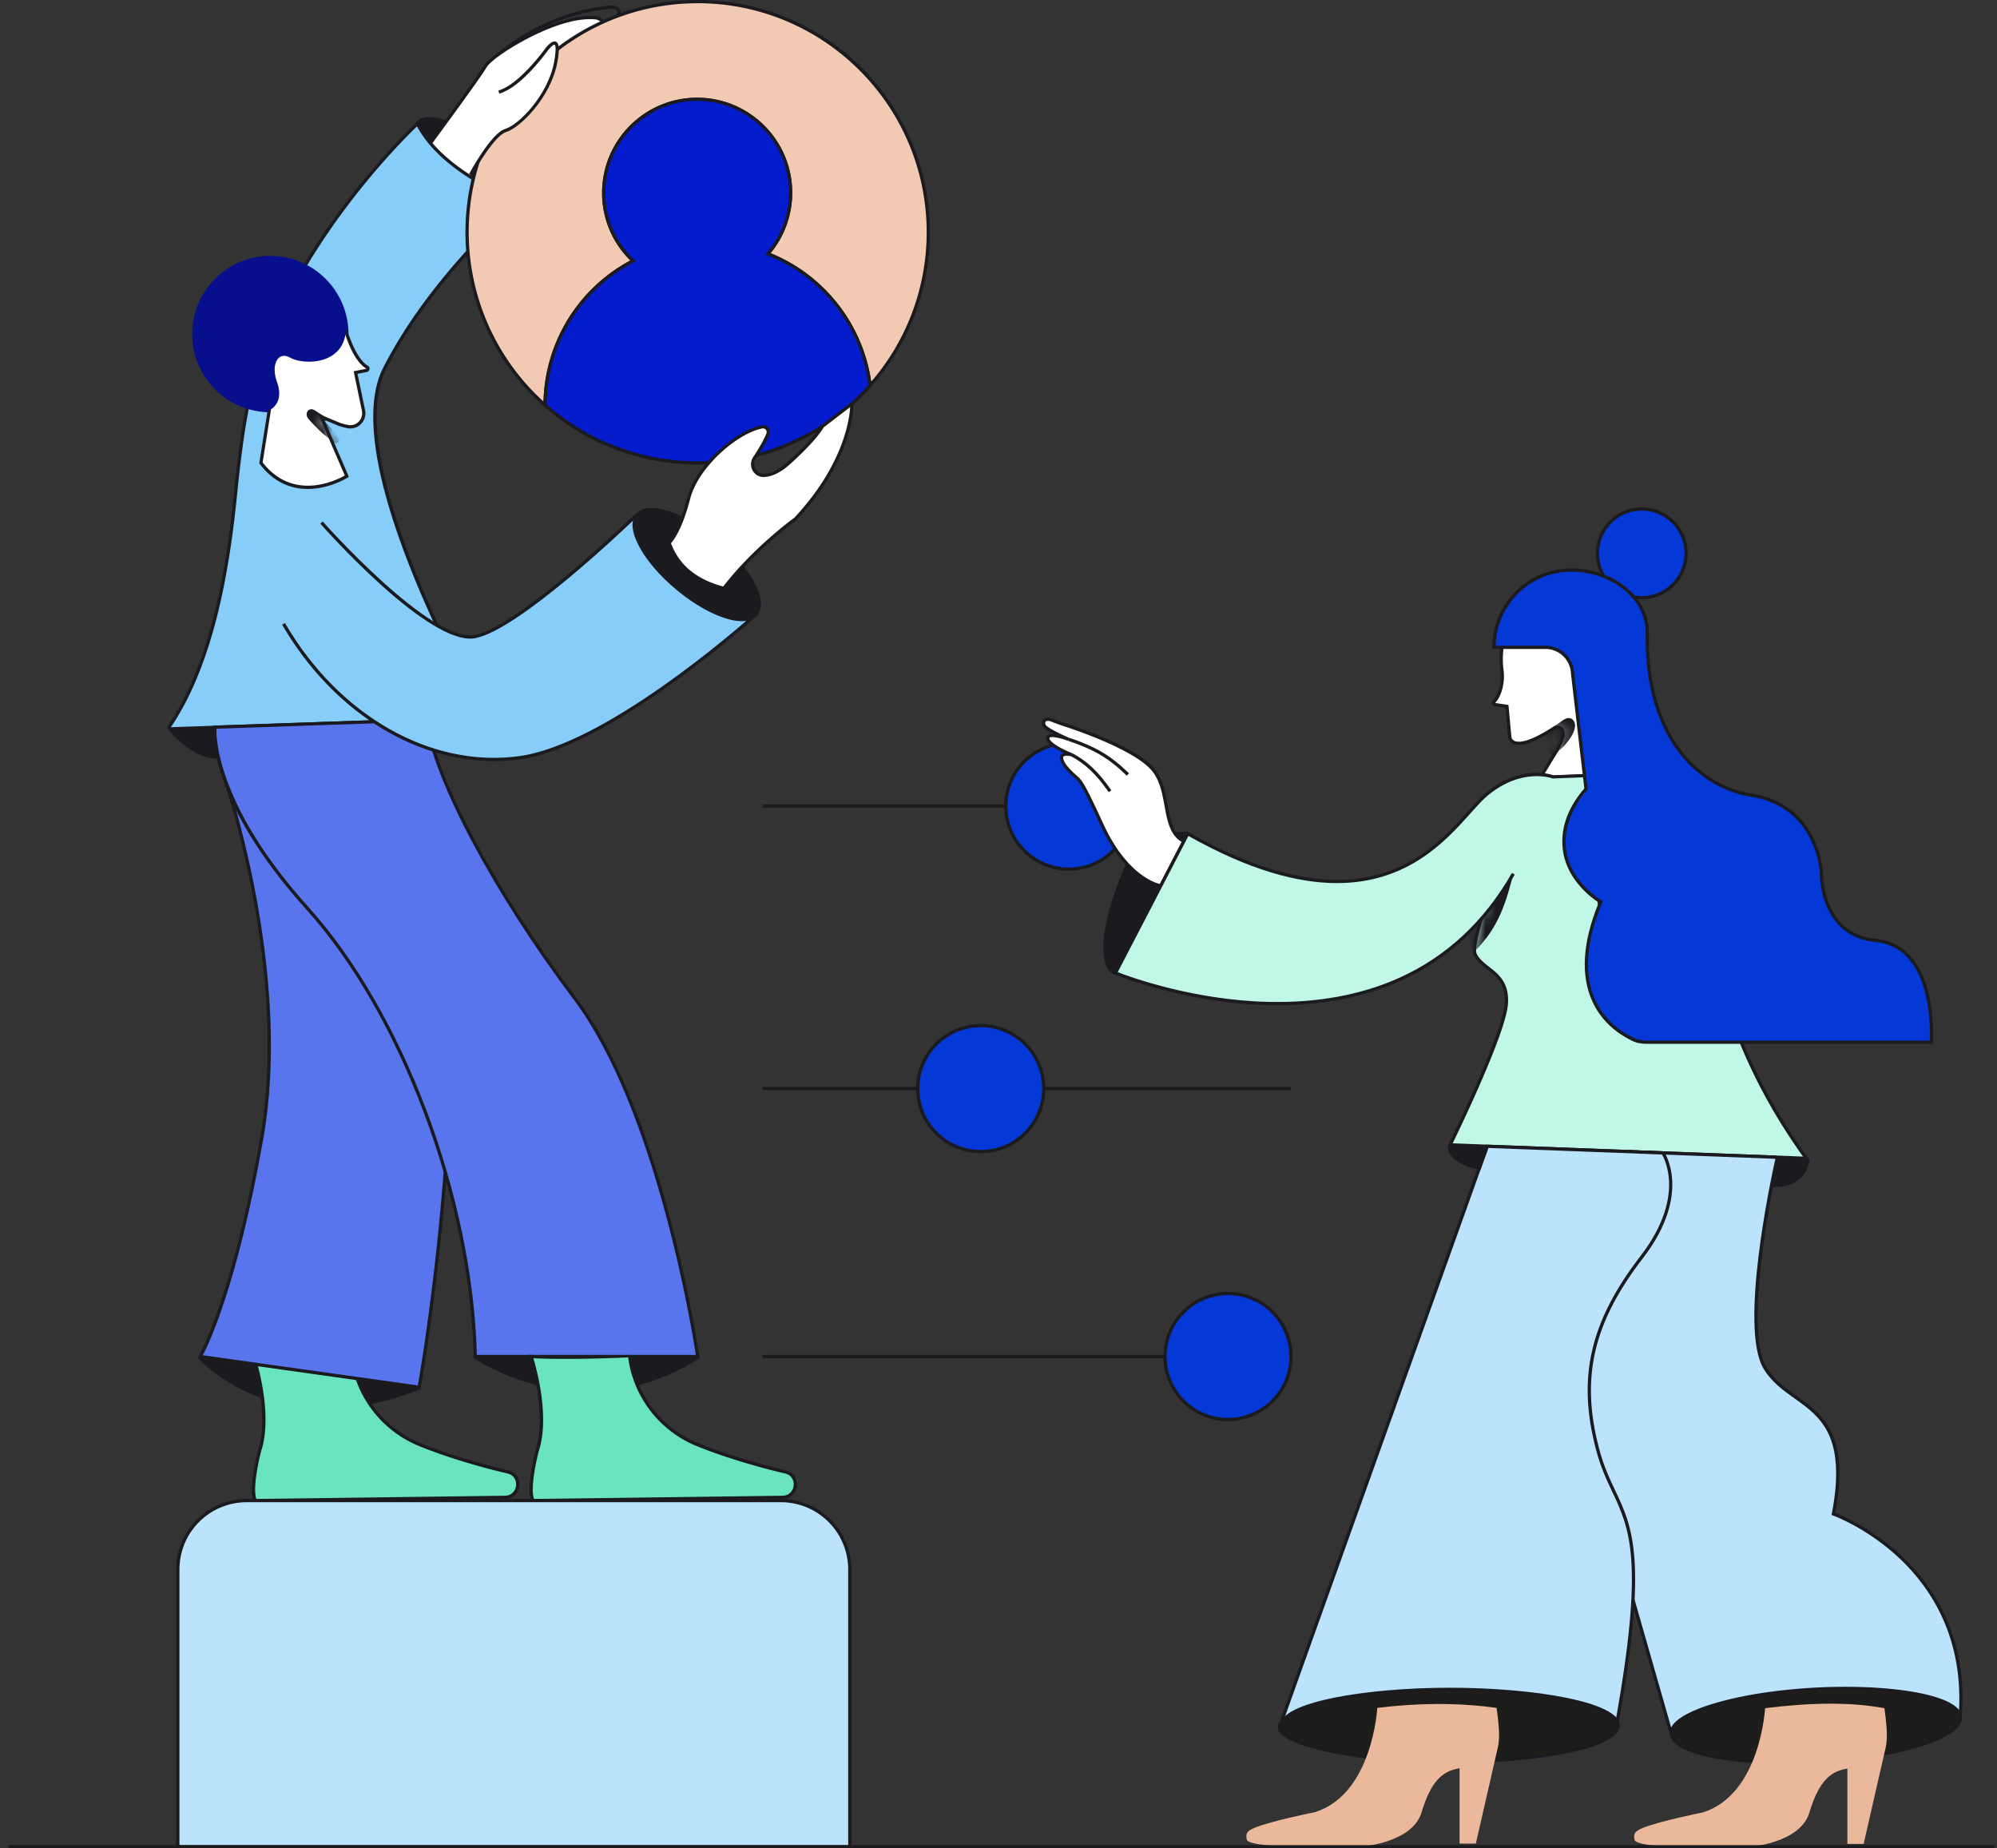
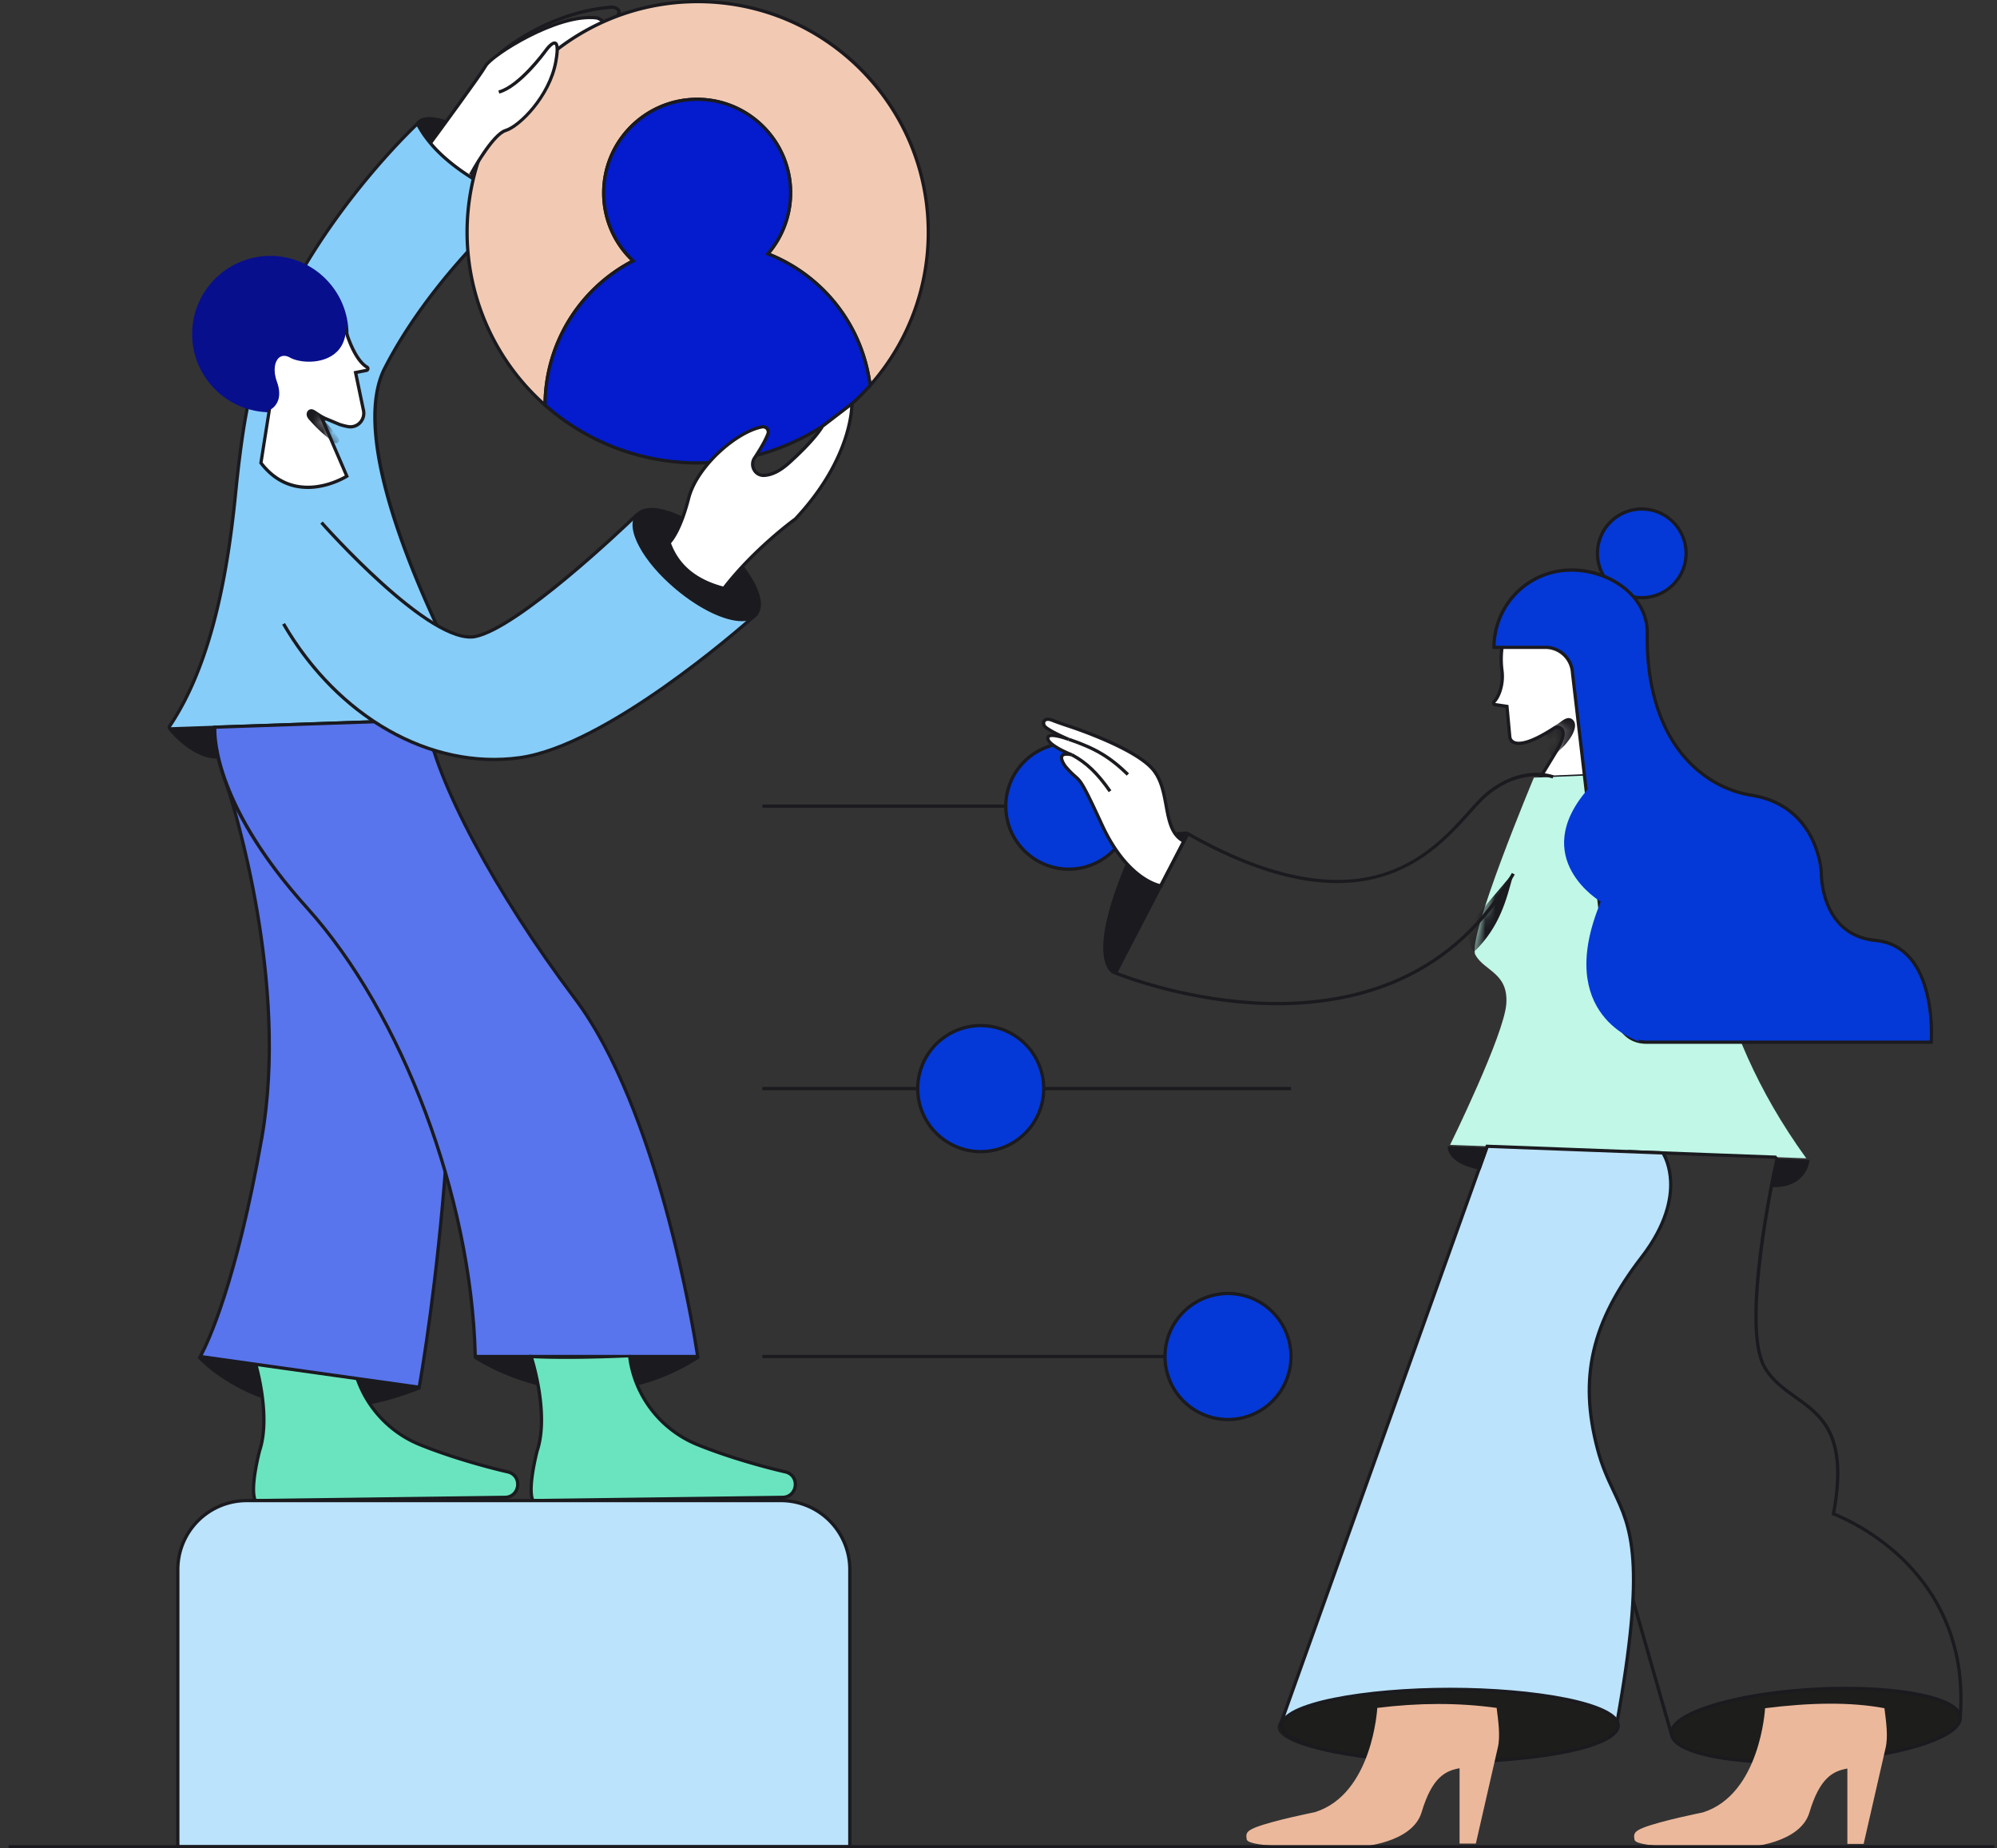
<svg xmlns="http://www.w3.org/2000/svg" fill="none" viewBox="0 0 201 186" width="201" height="186">
  <rect x="0" y="0" width="201" height="186" fill="#333333" stroke="none" />
  <g clip-path="url(#a)">
    <path fill="#1A1A1F" d="M112.045 97.998s-3.504-1.266 2.594-14.007l4.847-.318-7.214 14.245-.227.08Z" />
    <path fill="#0439D7" d="M107.575 87.463a6.34 6.34 0 1 0 0-12.682 6.34 6.34 0 0 0 0 12.682Z" />
    <path fill="#1A1A1F" d="M107.575 87.627a6.512 6.512 0 0 1-6.505-6.505 6.512 6.512 0 0 1 6.505-6.504 6.51 6.51 0 0 1 6.504 6.504 6.51 6.51 0 0 1-6.504 6.505Zm0-12.682a6.185 6.185 0 0 0-6.178 6.177 6.185 6.185 0 0 0 6.178 6.177 6.184 6.184 0 0 0 6.177-6.177 6.184 6.184 0 0 0-6.177-6.177ZM42.014 12.45s.82-2.032 7.311 2.073l-1.818 4.095s-5.721-4.3-5.492-6.167Z" />
    <path fill="#1A1A1F" d="m47.57 18.872-.163-.123c-.237-.177-5.794-4.38-5.556-6.318l.012-.04c.013-.035.152-.345.658-.508.885-.285 2.802-.083 6.891 2.503l.12.075-1.96 4.413-.002-.002Zm-5.397-6.374c-.122 1.42 3.608 4.596 5.267 5.866l1.678-3.778c-4.069-2.551-5.799-2.601-6.47-2.401-.325.096-.445.26-.475.313ZM17.086 73.322c.614.741 2.644 2.952 4.94 2.852l-.397-3.254-4.43.152a.152.152 0 0 0-.113.248v.002Z" />
    <path fill="#1A1A1F" d="M21.874 76.341c-2.32 0-4.342-2.22-4.917-2.913l-.038-.058a.315.315 0 0 1 .271-.46l4.58-.158.437 3.58-.177.008-.156.003v-.002Zm-4.65-3.105c.566.679 2.473 2.757 4.615 2.778l-.356-2.925-4.259.147ZM47.48 14.104l-.25-.21c6.076-7.22 13.232-11.306 13.304-11.346 1.449-.78 1.607-1.191 1.608-1.334 0-.033 0-.129-.18-.23a.812.812 0 0 0-.476-.095c-6.494.533-11.132 4.65-11.178 4.69l-.22-.243c.046-.042 4.767-4.23 11.371-4.774.24-.02.47.029.662.136.29.162.35.372.349.52-.004.446-.585.976-1.779 1.616-.067.039-7.174 4.097-13.21 11.271v-.001Z" />
    <path fill="#fff" d="M43.148 14.634s5.142-6.962 5.735-8.009c.593-1.047 7.282-5.325 11.196-4.824 0 0 1.274.363.273 1.137-1 .774-5.163 1.488-9.431 7.548l-3.57 7.576-4.203-3.43v.002Z" />
    <path fill="#1A1A1F" d="m47.407 18.322-4.232-3.453-.194.264v-.843l.134.11c.73-.99 5.086-6.909 5.621-7.854.583-1.03 7.353-5.419 11.36-4.905l.025.006c.07.019.683.206.766.64.05.258-.098.522-.439.784-.235.18-.6.346-1.11.575-1.738.782-4.973 2.236-8.279 6.926l-3.652 7.753v-.003Zm-4.036-3.716 3.92 3.198 3.495-7.41c3.362-4.773 6.652-6.253 8.42-7.048.47-.212.842-.377 1.044-.535.227-.175.34-.34.317-.462-.036-.196-.388-.342-.523-.385-3.899-.488-10.457 3.749-11.02 4.744-.553.977-4.931 6.922-5.651 7.9l-.002-.003ZM47.836 136.507s10.603 7.599 22.39 0h-22.39Z" />
    <path fill="#1A1A1F" d="M59.149 140.04c-1.719 0-3.266-.223-4.574-.523-4.109-.947-6.872-2.829-6.9-2.848l.257-.295c.027.019 2.68 1.898 6.73 2.827 3.729.856 9.44 1.06 15.477-2.831l.277.299c-4.02 2.592-8.002 3.371-11.265 3.371h-.002ZM19.887 136.635s7.741 8.883 22.305 2.967l-22.305-2.967Z" />
    <path fill="#1A1A1F" d="M32.7 141.767c-2.928 0-5.29-.62-7.052-1.343-3.685-1.511-5.544-3.72-5.62-3.813l.251-.209c.02.023 1.896 2.247 5.51 3.725 3.335 1.365 8.877 2.354 16.34-.677l.194.335c-3.645 1.479-6.91 1.982-9.624 1.982Z" />
    <path fill="#6AE4BE" d="M25.52 136.507s1.864 5.702.608 9.475c0 0-1 3.764-.435 5.025l25.134-.329c1.515-.019 1.776-2.179.308-2.556l-.08-.019s-4.516-.999-8.776-2.721c-3.699-1.495-6.322-4.855-6.834-8.812-.005-.05-.013-.098-.019-.148 0 0-5.661.296-9.906.085Z" />
    <path fill="#1A1A1F" d="m25.587 151.173-.044-.099c-.583-1.299.385-4.978.425-5.134 1.228-3.687-.587-9.325-.606-9.383l-.073-.225.237.011c4.187.208 9.833-.082 9.89-.084l.153-.008.037.3c.502 3.878 3.08 7.203 6.731 8.679 4.199 1.697 8.704 2.704 8.75 2.713.033.008.062.014.09.022.853.219 1.16.954 1.082 1.587-.075.633-.548 1.278-1.434 1.29l-25.242.331h.004Zm.158-14.491a25.9 25.9 0 0 1 .712 3.121c.285 1.75.487 4.249-.173 6.231-.008.027-.928 3.524-.48 4.808l25.021-.328c.688-.009 1.053-.508 1.113-1 .06-.491-.18-1.063-.843-1.234a.668.668 0 0 0-.07-.015c-.051-.012-4.583-1.024-8.807-2.731-3.76-1.52-6.416-4.945-6.934-8.94-.912.044-5.75.257-9.539.088Z" />
    <path fill="#5875ED" d="M22.85 79.042s6.418 18.874 3.507 35.439c-2.912 16.565-6.2 22.026-6.2 22.026l22.037 3.095s6.957-38.193.747-67.153l-20.09 6.593Z" />
    <path fill="#1A1A1F" d="m42.325 139.787-22.438-3.151.127-.211c.032-.054 3.31-5.641 6.179-21.971 2.871-16.332-3.435-35.17-3.5-35.358l-.054-.156 20.42-6.7.038.176c3.211 14.98 2.838 32.459 1.959 44.482-.953 13.026-2.687 22.638-2.704 22.735l-.029.154h.002Zm-21.913-3.408 21.647 3.038c.226-1.287 1.788-10.44 2.673-22.548.874-11.954 1.25-29.308-1.914-44.208l-19.762 6.485c.604 1.859 6.206 19.742 3.46 35.364-2.577 14.658-5.488 20.708-6.104 21.869Z" />
    <path fill="#87CDF9" d="M25.355 39.117s-.82 2.277-1.638 10.469c-.808 8.082-2.415 17.23-6.655 23.504a.154.154 0 0 0 .133.24l31.552-1.08S33.82 46.581 38.735 37.025c4.915-9.557 13.38-16.656 13.38-16.656-4.42-2.08-8.315-4.44-10.103-7.919 0 0-12.834 11.83-16.656 26.666h-.002Z" />
    <path fill="#1A1A1F" d="M17.191 73.494a.322.322 0 0 1-.28-.165.311.311 0 0 1 .017-.331c4.507-6.668 5.94-16.565 6.627-23.428.81-8.119 1.613-10.414 1.648-10.507l.003-.011c3.8-14.7 16.567-26.6 16.696-26.718l.158-.146.098.19c1.867 3.633 6.118 6.006 10.028 7.846l.231.11-.196.163c-.085.071-8.498 7.19-13.34 16.605-4.819 9.368 9.86 34.81 10.009 35.066l.136.237-31.825 1.091h-.01v-.002Zm8.283-34.213c-.164.54-.883 3.202-1.593 10.32-.69 6.899-2.133 16.848-6.682 23.58l31.273-1.088c-.699-1.23-3.97-7.09-6.724-13.811-4.156-10.147-5.219-17.325-3.158-21.332 4.463-8.679 11.937-15.414 13.228-16.54-3.827-1.816-7.928-4.15-9.848-7.691-1.47 1.406-12.915 12.7-16.454 26.44l-.04.124-.002-.002Z" />
    <path fill="#5875ED" d="M21.625 73.178s-.73 7.08 9.283 18.184c10.013 11.103 16.565 29.852 16.929 45.143h22.39s-3.464-24.21-12.378-36.043c-7.986-10.601-14.16-22.175-14.908-28.017l-21.316.731v.002Z" />
    <path fill="#1A1A1F" d="M70.415 136.669H47.675l-.004-.16c-.379-15.91-7.322-34.431-16.886-45.038-9.864-10.938-9.364-17.9-9.326-18.3v-.153l21.623-.74.019.148c.745 5.811 6.862 17.3 14.877 27.94 8.837 11.731 12.374 35.876 12.409 36.118l.026.187v-.002Zm-22.42-.327h22.04c-.348-2.281-3.943-24.665-12.317-35.782-7.979-10.59-14.087-22.04-14.92-27.948l-21.018.722c-.029 1.045.171 7.852 9.248 17.918 9.58 10.624 16.544 29.143 16.968 45.09Z" />
    <path fill="#6AE4BE" d="M53.461 136.507s1.865 5.702.608 9.476c0 0-1 3.764-.435 5.024l25.134-.329c1.515-.019 1.777-2.178.308-2.555-.027-.008-.054-.014-.08-.02 0 0-4.515-.998-8.776-2.721-3.698-1.495-6.321-4.855-6.833-8.811l-.02-.149s-5.66.297-9.906.085Z" />
    <path fill="#1A1A1F" d="m53.529 151.173-.045-.098c-.583-1.299.385-4.979.426-5.135 1.228-3.687-.587-9.325-.606-9.383l-.074-.225.237.012c4.19.207 9.828.007 9.886.005l.154-.007.04.209c.502 3.878 3.08 7.203 6.731 8.679 4.2 1.698 8.704 2.704 8.75 2.714.033.007.062.013.091.021.853.219 1.159.954 1.082 1.587-.075.634-.549 1.278-1.434 1.29l-25.242.331h.004Zm.157-14.491c.143.478.476 1.669.713 3.122.284 1.749.486 4.249-.174 6.231-.007.027-.927 3.523-.479 4.807l25.02-.327c.688-.01 1.053-.508 1.113-1.001.06-.491-.179-1.062-.843-1.234a.662.662 0 0 0-.069-.015c-.052-.011-4.584-1.024-8.808-2.731-3.76-1.52-6.416-4.945-6.933-8.94-.913.044-5.752.258-9.54.088Z" />
    <path fill="#F2CAB3" d="M93.435 23.372c0 5.919-2.215 11.319-5.861 15.42-.749-6.056-4.796-11.09-10.288-13.25a9.404 9.404 0 1 0-13.557.706c-5.252 2.725-8.843 8.204-8.864 14.524-4.813-4.253-7.85-10.473-7.85-17.4 0-12.817 10.392-23.208 23.21-23.208 12.819 0 23.208 10.391 23.208 23.207h.002Z" />
    <path fill="#1A1A1F" d="m55.024 41.133-.271-.238a23.403 23.403 0 0 1-7.905-17.524C46.85 10.485 57.336 0 70.223 0c12.888 0 23.283 10.395 23.371 23.208v.164a23.33 23.33 0 0 1-5.902 15.527l-.24.27-.044-.358a16.228 16.228 0 0 0-10.186-13.117l-.216-.084.152-.176a9.233 9.233 0 0 0 2.248-6.036c0-5.096-4.145-9.241-9.24-9.241-5.096 0-9.242 4.145-9.242 9.24a9.152 9.152 0 0 0 2.912 6.732l.167.158-.204.106a16.214 16.214 0 0 0-8.775 14.379v.361ZM70.223.327c-12.709 0-23.046 10.338-23.046 23.044a23.068 23.068 0 0 0 7.528 17.039 16.536 16.536 0 0 1 8.746-14.2 9.475 9.475 0 0 1-2.85-6.812c0-5.277 4.291-9.568 9.568-9.568 5.277 0 9.568 4.291 9.568 9.568a9.567 9.567 0 0 1-2.18 6.077 16.554 16.554 0 0 1 10.13 12.937 23.011 23.011 0 0 0 5.582-14.877v-.163C93.27 10.665 82.931.326 70.225.326h-.002Z" />
    <path fill="#080F8C" d="M34.895 34.168a7.705 7.705 0 1 0-15.371-1.094 7.705 7.705 0 0 0 15.37 1.094Z" />
    <path fill="#080F8C" d="M27.209 41.487c-4.34 0-7.87-3.529-7.87-7.869 0-4.339 3.53-7.868 7.87-7.868 4.339 0 7.868 3.53 7.868 7.868 0 4.34-3.529 7.87-7.868 7.87Zm0-15.41c-4.159 0-7.542 3.383-7.542 7.541 0 4.16 3.383 7.542 7.542 7.542 4.158 0 7.541-3.383 7.541-7.541 0-4.16-3.383-7.542-7.541-7.542Z" />
    <path fill="#fff" d="M151.674 63.402s-.819 1.542-.506 4.05a4.66 4.66 0 0 1-.258 2.266c-.129.331-.302.652-.529.895a.182.182 0 0 0 .106.304l1.187.17.285 3.072s.11 1.932 4.461-.889c.217-.14.512-.144.706.027.279.243.408.847-.502 2.342l-1.594 2.617 12.008-.511-3.073-7.455s3.073-10.244-6.146-10.927c0 0-3.984-.398-6.147 4.041h.002v-.002Z" />
    <mask id="b" width="18" height="20" x="150" y="59" maskUnits="userSpaceOnUse" style="mask-type:luminance">
      <path fill="#fff" d="M151.674 63.401s-.819 1.542-.506 4.05a4.66 4.66 0 0 1-.258 2.266c-.129.331-.302.652-.529.895a.182.182 0 0 0 .106.304l1.187.17.285 3.073s.11 1.932 4.461-.89c.217-.14.512-.144.706.027.279.243.408.847-.502 2.342l-1.594 2.617 12.008-.511-3.073-7.455s3.073-10.244-6.146-10.927c0 0-3.984-.398-6.147 4.041h.002v-.002Z" />
    </mask>
    <g mask="url(#b)">
      <path fill="#1A1A1F" d="M158.391 72.535a.614.614 0 0 0-.677-.252c-.283.08-.533.288-.768.456-.127.09-.323.202-.45.292-.098.073-.073.096-.235.233-.335.156-.574.294-.572.706 0 .31.118.624.17.928.052.306-.089.213-.17.516-.028.111.287-.068.235.373-.029.208.462.317.626.13.429-.484.671-.594 1.083-1.092.364-.441.714-.924.852-1.488.066-.267.074-.566-.094-.8v-.002Z" />
    </g>
    <path fill="#1A1A1F" d="m154.731 78.434 1.753-2.88c.658-1.079.853-1.856.535-2.133-.131-.116-.344-.12-.51-.014-2.059 1.336-3.485 1.819-4.241 1.434a.849.849 0 0 1-.472-.673l-.273-2.939-1.06-.152a.344.344 0 0 1-.202-.577c.192-.204.358-.49.496-.843.258-.664.345-1.42.248-2.188-.192-1.534.029-2.71.241-3.41l-.148.148.427-.878c1.141-2.342 2.792-3.342 3.976-3.767 1.287-.462 2.292-.37 2.334-.364 2.538.188 4.399 1.116 5.529 2.755 1.179 1.715 1.322 3.905 1.233 5.44a14.213 14.213 0 0 1-.46 2.885l3.141 7.619-12.547.535v.002Zm2.034-5.43c.171 0 .339.057.468.17.469.408.311 1.267-.472 2.55l-1.433 2.356 11.469-.49-3.006-7.292.017-.056c.016-.05 1.449-4.96-.714-8.102-1.07-1.555-2.848-2.434-5.286-2.615-.156-.015-3.572-.302-5.694 3.397l-.293.556c-.007.015-.791 1.531-.488 3.952a4.83 4.83 0 0 1-.268 2.346c-.154.395-.342.712-.562.947 0 .002-.008.008-.004.02l1.328.197.297 3.203c0 .015.025.273.3.41.365.18 1.356.234 3.908-1.42a.81.81 0 0 1 .435-.132l-.002.002Z" />
    <path fill="#BBE3FC" d="M24.826 151.005h53.78a6.93 6.93 0 0 1 6.928 6.928v27.903H17.898v-27.903a6.93 6.93 0 0 1 6.928-6.928Z" />
    <path fill="#1A1A1F" d="M85.697 186H17.734v-28.067a7.1 7.1 0 0 1 7.092-7.091h53.78a7.1 7.1 0 0 1 7.091 7.091V186Zm-67.636-.327h67.31v-27.74a6.772 6.772 0 0 0-6.765-6.764h-53.78a6.772 6.772 0 0 0-6.765 6.764v27.74Z" />
    <path fill="#0439D7" d="M165.246 60.144a4.461 4.461 0 1 0 0-8.923 4.461 4.461 0 0 0 0 8.923Z" />
    <path fill="#1A1A1F" d="M165.245 60.308a4.63 4.63 0 0 1-4.624-4.625 4.63 4.63 0 0 1 4.624-4.624 4.63 4.63 0 0 1 4.625 4.624 4.63 4.63 0 0 1-4.625 4.625Zm0-8.922a4.302 4.302 0 0 0-4.297 4.297 4.303 4.303 0 0 0 4.297 4.297 4.303 4.303 0 0 0 4.297-4.297 4.302 4.302 0 0 0-4.297-4.297Z" />
    <path fill="#C0F7E6" d="M154.386 78.256s-6.795 16.201-5.885 17.839c.91 1.638 3.312 1.792 3.112 4.899-.2 3.11-5.66 14.214-5.66 14.214l35.851 1.353c-9.989-13.806-10.605-26.305-12.089-38.927l-15.327.62-.002.002Z" />
    <mask id="c" width="37" height="40" x="145" y="77" maskUnits="userSpaceOnUse" style="mask-type:luminance">
      <path fill="#fff" d="M154.39 78.256s-6.795 16.201-5.885 17.839c.91 1.638 3.312 1.792 3.112 4.899-.201 3.11-5.66 14.214-5.66 14.214l35.851 1.353c-9.989-13.806-10.605-26.305-12.089-38.927l-15.327.62-.002.002Z" />
    </mask>
    <g mask="url(#c)">
      <path fill="#1A1A1F" d="M152.327 87.926c-.706 2.66-1.378 5.325-3.904 7.803 0 0-.599-.01-.699-2.476l4.238-5.002" />
    </g>
-     <path fill="#1A1A1F" d="m182.133 116.736-36.438-1.376.112-.225c.054-.111 5.448-11.109 5.642-14.152.125-1.943-.777-2.653-1.734-3.406-.504-.396-1.025-.806-1.356-1.403-.922-1.659 5.178-16.316 5.877-17.981l.011-.027.069-.071h.066l15.48-.63.017.15c.125 1.07.246 2.139.366 3.209 1.266 11.326 2.576 23.04 11.694 35.641l.196.271h-.002Zm-35.922-1.682 35.266 1.332c-8.993-12.568-10.295-24.237-11.558-35.526a548.481 548.481 0 0 0-.346-3.056l-15.074.61c-2.717 6.485-6.489 16.457-5.854 17.602.301.54.772.913 1.274 1.305.936.735 1.996 1.569 1.859 3.685-.186 2.899-4.768 12.411-5.565 14.048h-.002Z" />
-     <path fill="#BBE3FC" d="M178.894 116.452s-3.823 16.779-1.275 21.147c2.547 4.368 9.102 3.277 6.918 14.744 0 0 14.017 5.006 12.756 20.476l-29.079 1.645-8.798-30.749s-2.367-4.659 1.364-17.037l3.181-10.788 14.933.564v-.002Z" />
    <path fill="#1A1A1F" d="m168.093 174.635-.037-.125-8.794-30.734c-.17-.348-2.281-5.065 1.36-17.142l3.218-10.909.127.003 14.796.559.26.336c-.352 1.598-3.631 16.837-1.264 20.895.764 1.311 1.88 2.105 3.061 2.948 2.644 1.886 5.379 3.836 3.901 11.775.672.266 3.806 1.596 6.778 4.423 3.079 2.93 6.612 8.115 5.956 16.17l-.012.143-29.352 1.66.002-.002Zm-4.011-58.577-3.144 10.666c-3.662 12.147-1.399 16.871-1.376 16.917l.011.029 8.762 30.625 28.806-1.63c.593-7.84-2.852-12.893-5.858-15.757-3.283-3.129-6.768-4.397-6.802-4.409l-.131-.048.027-.136c1.495-7.846-1.169-9.745-3.745-11.581-1.159-.826-2.356-1.68-3.154-3.05-2.433-4.171.773-19.094 1.214-21.072l-14.61-.553v-.001Z" />
    <path fill="#1D1D1B" d="M182.977 177.268c8.03-.455 14.447-2.451 14.333-4.458-.114-2.008-6.715-3.267-14.744-2.812-8.03.454-14.447 2.45-14.333 4.458.114 2.008 6.715 3.267 14.744 2.812Z" />
    <path fill="#1A1A1F" d="M179.83 177.519c-6.116 0-11.648-1.024-11.762-3.056-.042-.744.656-1.866 4.228-2.977 2.719-.846 6.364-1.433 10.259-1.653 7.226-.41 14.783.589 14.916 2.966.042.744-.657 1.866-4.228 2.977-2.719.846-6.364 1.433-10.259 1.653a56.599 56.599 0 0 1-3.154.088v.002Zm5.908-7.449c-1.024 0-2.084.029-3.166.09-3.87.22-7.486.803-10.18 1.64-2.59.806-4.047 1.77-3.999 2.646.106 1.882 6.78 3.1 14.572 2.657 3.87-.219 7.486-.8 10.18-1.639 2.59-.806 4.047-1.771 3.998-2.646-.092-1.62-5.053-2.748-11.407-2.748h.002Z" />
    <path fill="#fff" d="M116.836 89.138s-3.285-.415-5.925-6.15c-2.64-5.735-2.003-3.914-3.641-5.825 0 0-1.274-1.609.606-1.214 0 0-2.347-.914-2.409-1.642-.062-.727 2.105.094 2.105.094s-2.297-.964-2.48-1.418c-.183-.454.161-.772.812-.51.65.262 1.668.593 1.668.593s6.31 2.032 8.344 4.216c2.032 2.184.911 6.191 3.247 7.374l-2.327 4.48v.002Z" />
    <path fill="#1A1A1F" d="m116.997 89.321-.185-.021c-.138-.017-3.406-.493-6.054-6.245-1.913-4.154-2.086-4.308-2.663-4.816a8.606 8.606 0 0 1-.955-.97c-.115-.145-.652-.862-.388-1.291a.491.491 0 0 1 .288-.212c-.737-.35-1.695-.909-1.741-1.445a.39.39 0 0 1 .152-.362c.123-.094.323-.121.552-.112-.516-.277-.976-.575-1.068-.804-.104-.258-.071-.506.087-.664.198-.198.54-.22.939-.06.637.256 1.647.585 1.658.59.26.082 6.374 2.07 8.414 4.26.981 1.056 1.245 2.482 1.499 3.864.273 1.482.529 2.882 1.701 3.475l.148.075-2.384 4.592v.146Zm-9.63-13.27c-.244 0-.315.07-.333.102-.105.173.154.644.364.91.431.502.701.74.918.933.616.543.801.708 2.744 4.927 2.294 4.984 5.102 5.894 5.687 6.034l2.197-4.23c-1.193-.7-1.454-2.124-1.732-3.629-.244-1.333-.498-2.713-1.416-3.7-1.982-2.129-8.211-4.153-8.275-4.172-.011-.004-1.031-.337-1.68-.597-.313-.127-.508-.09-.585-.013-.063.063-.069.177-.015.31.098.24 1.318.877 2.392 1.327l-.121.304c-.737-.279-1.659-.487-1.861-.333-.012.01-.027.022-.023.073.036.432 1.37 1.14 2.305 1.503l-.092.312a2.403 2.403 0 0 0-.474-.06v-.001Z" />
    <path fill="#1A1A1F" d="M111.594 79.715c-1.278-1.82-2.342-2.836-3.797-3.621l.156-.29c1.503.813 2.598 1.856 3.908 3.723l-.267.188ZM113.408 78.053c-1.809-1.753-3.239-2.602-5.885-3.497l.104-.31c2.698.913 4.159 1.78 6.008 3.572l-.227.235ZM101.232 80.959H76.731v.327h24.501v-.328ZM129.937 109.383H76.73v.327h53.207v-.327ZM129.937 136.344H76.73v.327h53.207v-.327Z" />
    <path fill="#041CCD" d="M87.574 38.792c-4.251 4.78-10.448 7.79-17.346 7.79a23.113 23.113 0 0 1-15.36-5.81c.02-6.32 3.611-11.796 8.863-14.523a9.404 9.404 0 1 1 13.557-.706c5.492 2.159 9.54 7.193 10.288 13.25h-.002Z" />
    <path fill="#1A1A1F" d="M70.227 46.745a23.334 23.334 0 0 1-15.468-5.85l-.056-.048v-.073a16.547 16.547 0 0 1 8.75-14.562 9.476 9.476 0 0 1-2.85-6.812c0-5.277 4.292-9.568 9.568-9.568 5.277 0 9.568 4.291 9.568 9.568a9.56 9.56 0 0 1-2.18 6.077 16.555 16.555 0 0 1 10.178 13.298l-.09.182a23.4 23.4 0 0 1-17.42 7.79v-.002ZM55.03 40.7a23.004 23.004 0 0 0 15.197 5.72c6.55 0 12.807-2.8 17.177-7.683a16.23 16.23 0 0 0-10.176-13.041l-.216-.085.152-.175a9.23 9.23 0 0 0 2.248-6.037c0-5.096-4.145-9.24-9.24-9.24-5.096 0-9.242 4.144-9.242 9.24a9.152 9.152 0 0 0 2.912 6.732l.167.157-.204.106a16.22 16.22 0 0 0-8.775 14.304v.002Z" />
    <path fill="#fff" d="m26.264 46.581.872-5.505s-4.314-3.331-2.634-6.741c0 0 1.17-2.413 3.092-3.982 2.492-2.032 6.227-.727 7.053 2.383.385 1.45 1.195 3.554 2.288 4.202.146.087.112.304-.054.337l-1.09.214.798 3.816c.194.931-.605 1.784-1.544 1.626a5.946 5.946 0 0 1-.877-.223l-1.832-.766 2.575 5.975s-5.114 3.29-8.647-1.336Z" />
    <mask id="d" width="14" height="21" x="24" y="29" maskUnits="userSpaceOnUse" style="mask-type:luminance">
      <path fill="#fff" d="m26.272 46.58.872-5.505s-4.314-3.33-2.635-6.74c0 0 1.17-2.414 3.093-3.982 2.492-2.032 6.227-.728 7.053 2.382.385 1.451 1.195 3.554 2.288 4.203.146.087.111.304-.054.337l-1.09.213.797 3.816c.195.932-.604 1.784-1.543 1.626a5.945 5.945 0 0 1-.877-.223l-1.832-.766 2.574 5.975s-5.113 3.291-8.646-1.335Z" />
    </mask>
    <g mask="url(#d)">
      <path fill="#1A1A1F" d="M34.078 44.1c-.427-.583-.87-1.16-1.372-1.68a.319.319 0 0 0 .05-.052c.095-.123.083-.342-.06-.433l-.729-.458c-.229-.144-.496-.375-.785-.27-.25.093-.361.368-.304.617.06.258.283.46.454.65.693.77 1.47 1.463 2.317 2.06.287.201.64-.151.43-.438v.004Z" />
    </g>
    <path fill="#1A1A1F" d="M30.966 49.204c-1.568 0-3.342-.571-4.832-2.523l-.042-.055.868-5.481c-.58-.48-4.197-3.649-2.606-6.882.048-.098 1.207-2.463 3.137-4.035 1.207-.983 2.75-1.27 4.238-.789a4.663 4.663 0 0 1 3.077 3.256c.425 1.601 1.23 3.52 2.213 4.105a.344.344 0 0 1-.106.637l-.928.18.762 3.655a1.535 1.535 0 0 1-.396 1.378 1.487 1.487 0 0 1-1.334.444 6.197 6.197 0 0 1-.902-.229l-1.47-.614 2.468 5.731-.117.075c-.03.02-1.828 1.15-4.032 1.15l.003-.003Zm-4.53-2.667c3.106 3.995 7.494 1.755 8.268 1.313l-2.68-6.216 2.206.922c.295.096.581.169.841.213.389.066.768-.061 1.043-.348.277-.289.395-.693.312-1.084l-.831-3.977 1.25-.247s.012-.004.014-.013c.002-.014-.008-.02-.012-.023-1.345-.799-2.15-3.495-2.363-4.301a4.336 4.336 0 0 0-2.861-3.03 4.103 4.103 0 0 0-3.93.732c-1.87 1.526-3.037 3.903-3.048 3.926-1.601 3.25 2.546 6.508 2.588 6.54l.077.06-.875 5.533h.002Z" />
    <path fill="#080F8C" d="M27.14 41.076s1.312-.593.584-2.595c-.727-2.003.274-3.367 1.548-2.64 1.274.728 5.569.791 5.378-3.108-.19-3.898-4.832-4.991-6.106-4.445 0 0-5.278.364-5.915 6.735-.637 6.372 4.512 6.054 4.512 6.054l-.001-.001Z" />
    <path fill="#080F8C" d="M27.009 41.245c-.49 0-2.108-.1-3.299-1.337-1.043-1.084-1.46-2.733-1.245-4.9.335-3.356 1.965-5.05 3.272-5.879 1.324-.839 2.563-.983 2.767-1 .798-.322 2.584-.072 4.014.821.993.62 2.198 1.778 2.294 3.778.087 1.768-.735 2.654-1.44 3.087-1.39.854-3.357.644-4.183.17-.42-.24-.814-.236-1.107.012-.415.35-.638 1.238-.205 2.43.592 1.63-.114 2.404-.48 2.68l-.248.136c-.011 0-.061.004-.142.004l.002-.002Zm2.357-12.922c-.321 0-.583.042-.756.115l-.054.014c-.21.015-5.15.435-5.764 6.589-.206 2.067.181 3.627 1.153 4.638 1.182 1.23 2.879 1.245 3.15 1.237.164-.088 1.097-.673.478-2.378-.43-1.182-.31-2.277.302-2.793.4-.337.939-.354 1.48-.046.773.443 2.613.593 3.85-.167.914-.562 1.347-1.501 1.284-2.79-.09-1.858-1.215-2.937-2.142-3.516-1.04-.649-2.188-.905-2.981-.905v.002Z" />
    <path fill="#fff" d="M47.355 17.592s2.17-4.051 3.536-4.461c1.366-.41 4.414-3.414 5.051-6.918.637-3.504-1.072-1.047-1.072-1.047S52.301 8.7 50.207 9.261" />
    <path fill="#1A1A1F" d="m47.5 17.669-.29-.154c.091-.168 2.218-4.116 3.634-4.54 1.345-.404 4.315-3.362 4.938-6.79.285-1.57.044-1.689.042-1.69-.111-.047-.517.332-.82.765-.107.149-2.628 3.59-4.755 4.16l-.084-.315c2.013-.54 4.547-3.999 4.572-4.033.173-.248.78-1.059 1.21-.878.343.143.39.757.154 2.05-.644 3.548-3.754 6.622-5.164 7.045-1.067.32-2.845 3.271-3.437 4.382v-.002Z" />
    <path fill="#87CDF9" d="M32.357 52.589S43.28 64.966 47.829 64.056C52.38 63.146 64.03 51.86 64.03 51.86l12.014 10.012S61.573 74.98 52.29 76.252c-9.284 1.275-18.455-4.365-23.755-13.47" />
    <path fill="#1A1A1F" d="M49.71 76.591c-8.18 0-16.33-5.166-21.312-13.728l.283-.166c5.446 9.355 14.706 14.61 23.591 13.392 8.642-1.185 22.01-12.866 23.526-14.215l-11.756-9.797C62.79 53.28 52.232 63.34 47.863 64.214c-4.59.916-15.177-11.011-15.625-11.52l.244-.215c.108.123 10.911 12.295 15.318 11.416 4.453-.892 16.003-12.041 16.12-12.155l.106-.102 12.272 10.228-.14.127c-.145.131-14.616 13.155-23.843 14.421-.866.12-1.736.177-2.606.177h.002Z" />
    <path fill="#1A1A1F" d="M76.105 61.807c1.096-1.31-.69-4.61-3.991-7.37-3.3-2.76-6.865-3.934-7.961-2.623-1.096 1.31.69 4.61 3.991 7.37 3.3 2.76 6.865 3.934 7.961 2.623Z" />
    <path fill="#1A1A1F" d="M74.668 62.51c-1.676 0-4.197-1.167-6.632-3.201-1.612-1.347-2.919-2.865-3.683-4.276-.787-1.455-.904-2.636-.329-3.325.576-.69 1.759-.784 3.331-.266 1.522.502 3.249 1.52 4.861 2.867 3.422 2.862 5.184 6.2 4.013 7.602-.34.404-.88.596-1.561.596v.002Zm-9.085-11.068c-.59 0-1.041.16-1.307.475-.477.572-.344 1.65.366 2.96.745 1.374 2.024 2.86 3.606 4.182 3.171 2.652 6.712 3.862 7.73 2.644 1.018-1.218-.798-4.488-3.97-7.14-1.58-1.322-3.27-2.319-4.753-2.807-.631-.208-1.197-.312-1.67-.312l-.002-.002Z" />
    <path fill="#fff" d="M67.348 54.622s1.056-.94 1.966-4.49c.828-3.227 4.817-6.681 7.382-7.177a.53.53 0 0 1 .599.706c-.181.475-.562 1.231-1.351 2.424-.497.755.046 1.782.948 1.75.657-.023 1.502-.331 2.525-1.253 2.731-2.458 3.364-3.687 3.364-3.687l2.964-2.267s.194 5.317-5.69 11.596c0 0-4.117 2.956-7.202 6.984-2.617-.683-4.599-2.054-5.505-4.588v.002Z" />
    <path fill="#1A1A1F" d="m72.916 59.392-.105-.027c-2.831-.739-4.644-2.2-5.533-4.464l-.094.084v-1.308l.225.627c.329-.425 1.08-1.607 1.747-4.212.835-3.254 4.894-6.791 7.509-7.297a.69.69 0 0 1 .666.234.676.676 0 0 1 .115.69c-.23.607-.69 1.433-1.368 2.457a.977.977 0 0 0-.033 1.02c.175.311.487.49.84.475.742-.027 1.558-.433 2.42-1.21 2.665-2.398 3.322-3.63 3.327-3.641l.018-.033.029-.023 3.215-2.46.012.316c.002.054.129 5.458-5.735 11.714l-.023.02c-.04.03-4.133 2.99-7.166 6.952l-.066.086Zm-5.38-4.73c.822 2.2 2.542 3.628 5.253 4.36 2.97-3.844 6.895-6.73 7.155-6.92 4.927-5.26 5.55-9.88 5.625-11.134l-2.663 2.038c-.124.22-.874 1.444-3.381 3.7-.922.83-1.807 1.267-2.63 1.296-.472.015-.9-.223-1.135-.643-.242-.429-.225-.95.047-1.36.662-1.003 1.112-1.807 1.335-2.394a.367.367 0 0 0-.416-.489c-2.524.489-6.446 3.91-7.254 7.059-.78 3.038-1.667 4.193-1.936 4.49v-.003Z" />
-     <path fill="#C0F7E6" d="M156.326 78.18s-3.098-1.198-6.649 1.713c-3.55 2.912-9.556 15.655-30.126 4.005l-7.281 14.017s27.762 11.516 40.048-9.99" />
    <path fill="#1A1A1F" d="M128.566 101.158c-.293 0-.585-.004-.882-.01-8.409-.188-15.406-3.054-15.476-3.083l-.165-.067 7.442-14.325.148.083c7.539 4.27 13.986 5.698 19.163 4.241 4.366-1.23 7.031-4.205 8.977-6.377.679-.758 1.264-1.413 1.801-1.853 3.583-2.939 6.681-1.79 6.812-1.74l-.117.306c-.031-.012-3.058-1.126-6.487 1.686-.518.425-1.097 1.07-1.767 1.818-2.463 2.75-6.296 7.03-13.447 7.03-3.895 0-8.772-1.268-14.949-4.744l-7.12 13.708c1.105.43 7.567 2.821 15.203 2.99 4.891.108 9.308-.702 13.114-2.413 4.755-2.136 8.577-5.69 11.36-10.563l.285.162c-2.82 4.936-6.695 8.536-11.516 10.701-3.624 1.628-7.784 2.45-12.379 2.45Z" />
    <path fill="#0439D7" d="M165.805 63.76c.073-4.267-4.838-7.03-9.035-6.272a7.801 7.801 0 0 0-6.395 7.654h5.177a2.733 2.733 0 0 1 2.728 2.596l3.516 30.176c.156 3.144.791 6.962 3.939 6.962h28.646s.772-9.618-5.597-10.24c-5.6-.546-5.462-6.825-5.462-6.825s-.229-6.691-7.016-7.783c-5.273-.846-10.68-5.78-10.501-16.27v.002Z" />
    <path fill="#1A1A1F" d="M194.529 105.04h-28.796c-3.36 0-3.951-4.063-4.103-7.119l-3.516-30.164a2.57 2.57 0 0 0-2.567-2.452h-5.34v-.163a7.936 7.936 0 0 1 6.529-7.815c2.464-.445 5.16.273 7.042 1.872 1.439 1.224 2.215 2.844 2.186 4.563-.081 4.745 1.016 8.773 3.173 11.648 1.817 2.421 4.37 4.003 7.19 4.455 6.841 1.099 7.15 7.87 7.152 7.938 0 .025-.025 1.572.624 3.162.858 2.107 2.438 3.287 4.692 3.508 6.454.63 5.751 10.318 5.744 10.415l-.012.15.002.002Zm-43.991-40.062h5.011a2.895 2.895 0 0 1 2.892 2.752l3.516 30.164c.146 2.933.695 6.819 3.778 6.819h28.492c.06-1.217.246-9.357-5.459-9.913-2.974-.29-4.342-2.182-4.967-3.72-.67-1.65-.645-3.208-.643-3.273-.002-.056-.308-6.56-6.88-7.617-2.905-.465-5.532-2.093-7.399-4.582-2.201-2.934-3.321-7.031-3.239-11.852.027-1.618-.708-3.146-2.07-4.305-1.782-1.514-4.44-2.22-6.772-1.799a7.608 7.608 0 0 0-6.258 7.328l-.002-.002Z" />
    <path fill="#0439D7" d="M98.712 115.887a6.341 6.341 0 1 0 0-12.682 6.341 6.341 0 0 0 0 12.682Z" />
    <path fill="#1A1A1F" d="M98.711 116.051a6.512 6.512 0 0 1-6.504-6.505 6.51 6.51 0 0 1 6.504-6.504 6.511 6.511 0 0 1 6.505 6.504 6.512 6.512 0 0 1-6.505 6.505Zm0-12.682a6.184 6.184 0 0 0-6.177 6.177 6.185 6.185 0 0 0 6.177 6.178 6.185 6.185 0 0 0 6.178-6.178 6.184 6.184 0 0 0-6.178-6.177Z" />
    <path fill="#0439D7" d="M123.599 142.848a6.34 6.34 0 0 0 0-12.681 6.34 6.34 0 1 0 0 12.681Z" />
    <path fill="#1A1A1F" d="M123.598 143.012a6.511 6.511 0 0 1-6.504-6.505 6.51 6.51 0 0 1 6.504-6.504 6.51 6.51 0 0 1 6.504 6.504 6.511 6.511 0 0 1-6.504 6.505Zm0-12.682a6.184 6.184 0 0 0-6.177 6.177 6.185 6.185 0 0 0 6.177 6.178 6.185 6.185 0 0 0 6.177-6.178 6.184 6.184 0 0 0-6.177-6.177Z" />
    <path fill="#BBE3FC" d="M167.368 116.017s2.79 4.107-2.125 10.478c-4.915 6.372-6.371 12.014-4.461 19.296 1.911 7.282 5.916 5.825 1.911 27.851h-33.857l20.843-58.291 17.687.668h.002v-.002Z" />
    <path fill="#1A1A1F" d="M162.832 173.806h-34.227l20.963-58.622 17.735.669.202.073c.029.045.723 1.086.808 2.935.077 1.692-.37 4.405-2.939 7.736-5.013 6.499-6.296 12.049-4.431 19.153.465 1.775 1.056 3.025 1.628 4.234 1.78 3.768 3.315 7.022.286 23.687l-.025.135Zm-33.761-.327h33.488c2.979-16.448 1.466-19.648-.285-23.357-.577-1.222-1.174-2.486-1.647-4.291-1.894-7.216-.593-12.847 4.49-19.436 2.499-3.241 2.942-5.867 2.873-7.497-.064-1.501-.56-2.46-.71-2.718l-17.483-.66-20.724 57.96-.002-.001Z" />
    <path fill="#1D1D1B" d="M145.95 170.001c9.348 0 16.928 1.63 16.928 3.641s-7.58 3.641-16.928 3.641c-9.349 0-17.345-1.467-17.345-3.478s7.994-3.804 17.345-3.804Z" />
    <path fill="#1A1A1F" d="M145.948 177.446c-8.402 0-17.093-1.422-17.093-3.804 0-2.382 8.691-3.805 17.093-3.805s17.092 1.423 17.092 3.805-8.69 3.804-17.092 3.804Zm0-7.281c-10.028 0-16.765 1.797-16.765 3.477s6.737 3.477 16.765 3.477 16.765-1.797 16.765-3.477-6.737-3.477-16.765-3.477Z" />
    <path fill="#ECB89B" d="M189.67 171.898c-3.417-.644-7.491-.569-12.013 0 0 0-.46 8.677-6.276 10.49-.056.017-4.091.81-5.952 1.524-1.097.421-.974.768-.918 1.201.037.283.728.606 3.862.71l7.555.044s5.248-.321 6.189-3.471c1.055-3.528 2.385-4.169 3.822-4.428v7.584h1.638l2.205-9.643c.287-1.165.042-2.768-.112-4.011ZM150.639 171.867c-3.895-.54-7.905-.511-12.014 0 0 0-.46 8.677-6.275 10.49-.056.018-4.091.81-5.952 1.524-1.097.422-.974.768-.918 1.201.036.283.727.606 3.862.71l7.555.044s5.248-.321 6.189-3.471c1.055-3.527 2.384-4.168 3.822-4.428v7.584h1.637l2.206-9.643c.286-1.164.042-2.767-.112-4.011Z" />
    <path fill="#1A1A1F" d="M200.744 185.673H.871V186h199.873v-.327ZM145.879 115.517s.098 1.482 3.033 2.013l.669-1.877-3.702-.136Z" />
    <path fill="#1A1A1F" d="m149.019 117.716-.137-.025c-3.025-.546-3.162-2.098-3.167-2.163l-.012-.181 4.107.152-.791 2.217Zm-2.929-2.028c.142.381.687 1.254 2.713 1.655l.549-1.534-3.262-.119v-.002ZM181.945 116.88s-.254 2.441-3.429 2.425l.527-2.534 2.902.109Z" />
    <path fill="#1A1A1F" d="M178.543 119.468h-.231l.597-2.867 3.216.121-.018.174c-.002.025-.306 2.57-3.562 2.57l-.002.002Zm.632-2.528-.458 2.199c2.369-.069 2.915-1.58 3.034-2.101l-2.576-.098Z" />
    <path fill="#0439D7" d="M164.964 104.795s-8.635-2.571-3.843-14.055c0 0-7.407-4.36-1.247-11.39" />
-     <path fill="#1A1A1F" d="M164.918 104.97c-.127-.038-3.108-.956-4.599-4.097-1.257-2.646-1.055-6.027.598-10.049-.593-.38-3.112-2.153-3.579-5.067-.337-2.095.273-4.303 2.213-6.516l.248.197c-1.801 2.097-2.461 4.272-2.14 6.267.497 3.087 3.514 4.896 3.545 4.913l.123.074-.056.13c-1.662 3.988-1.886 7.32-.66 9.907 1.426 3.01 4.37 3.92 4.399 3.93l-.094.313.002-.002Z" />
  </g>
  <defs>
    <clipPath id="a">
      <path fill="#fff" d="M.871 0h199.87v186H.871z" />
    </clipPath>
  </defs>
</svg>